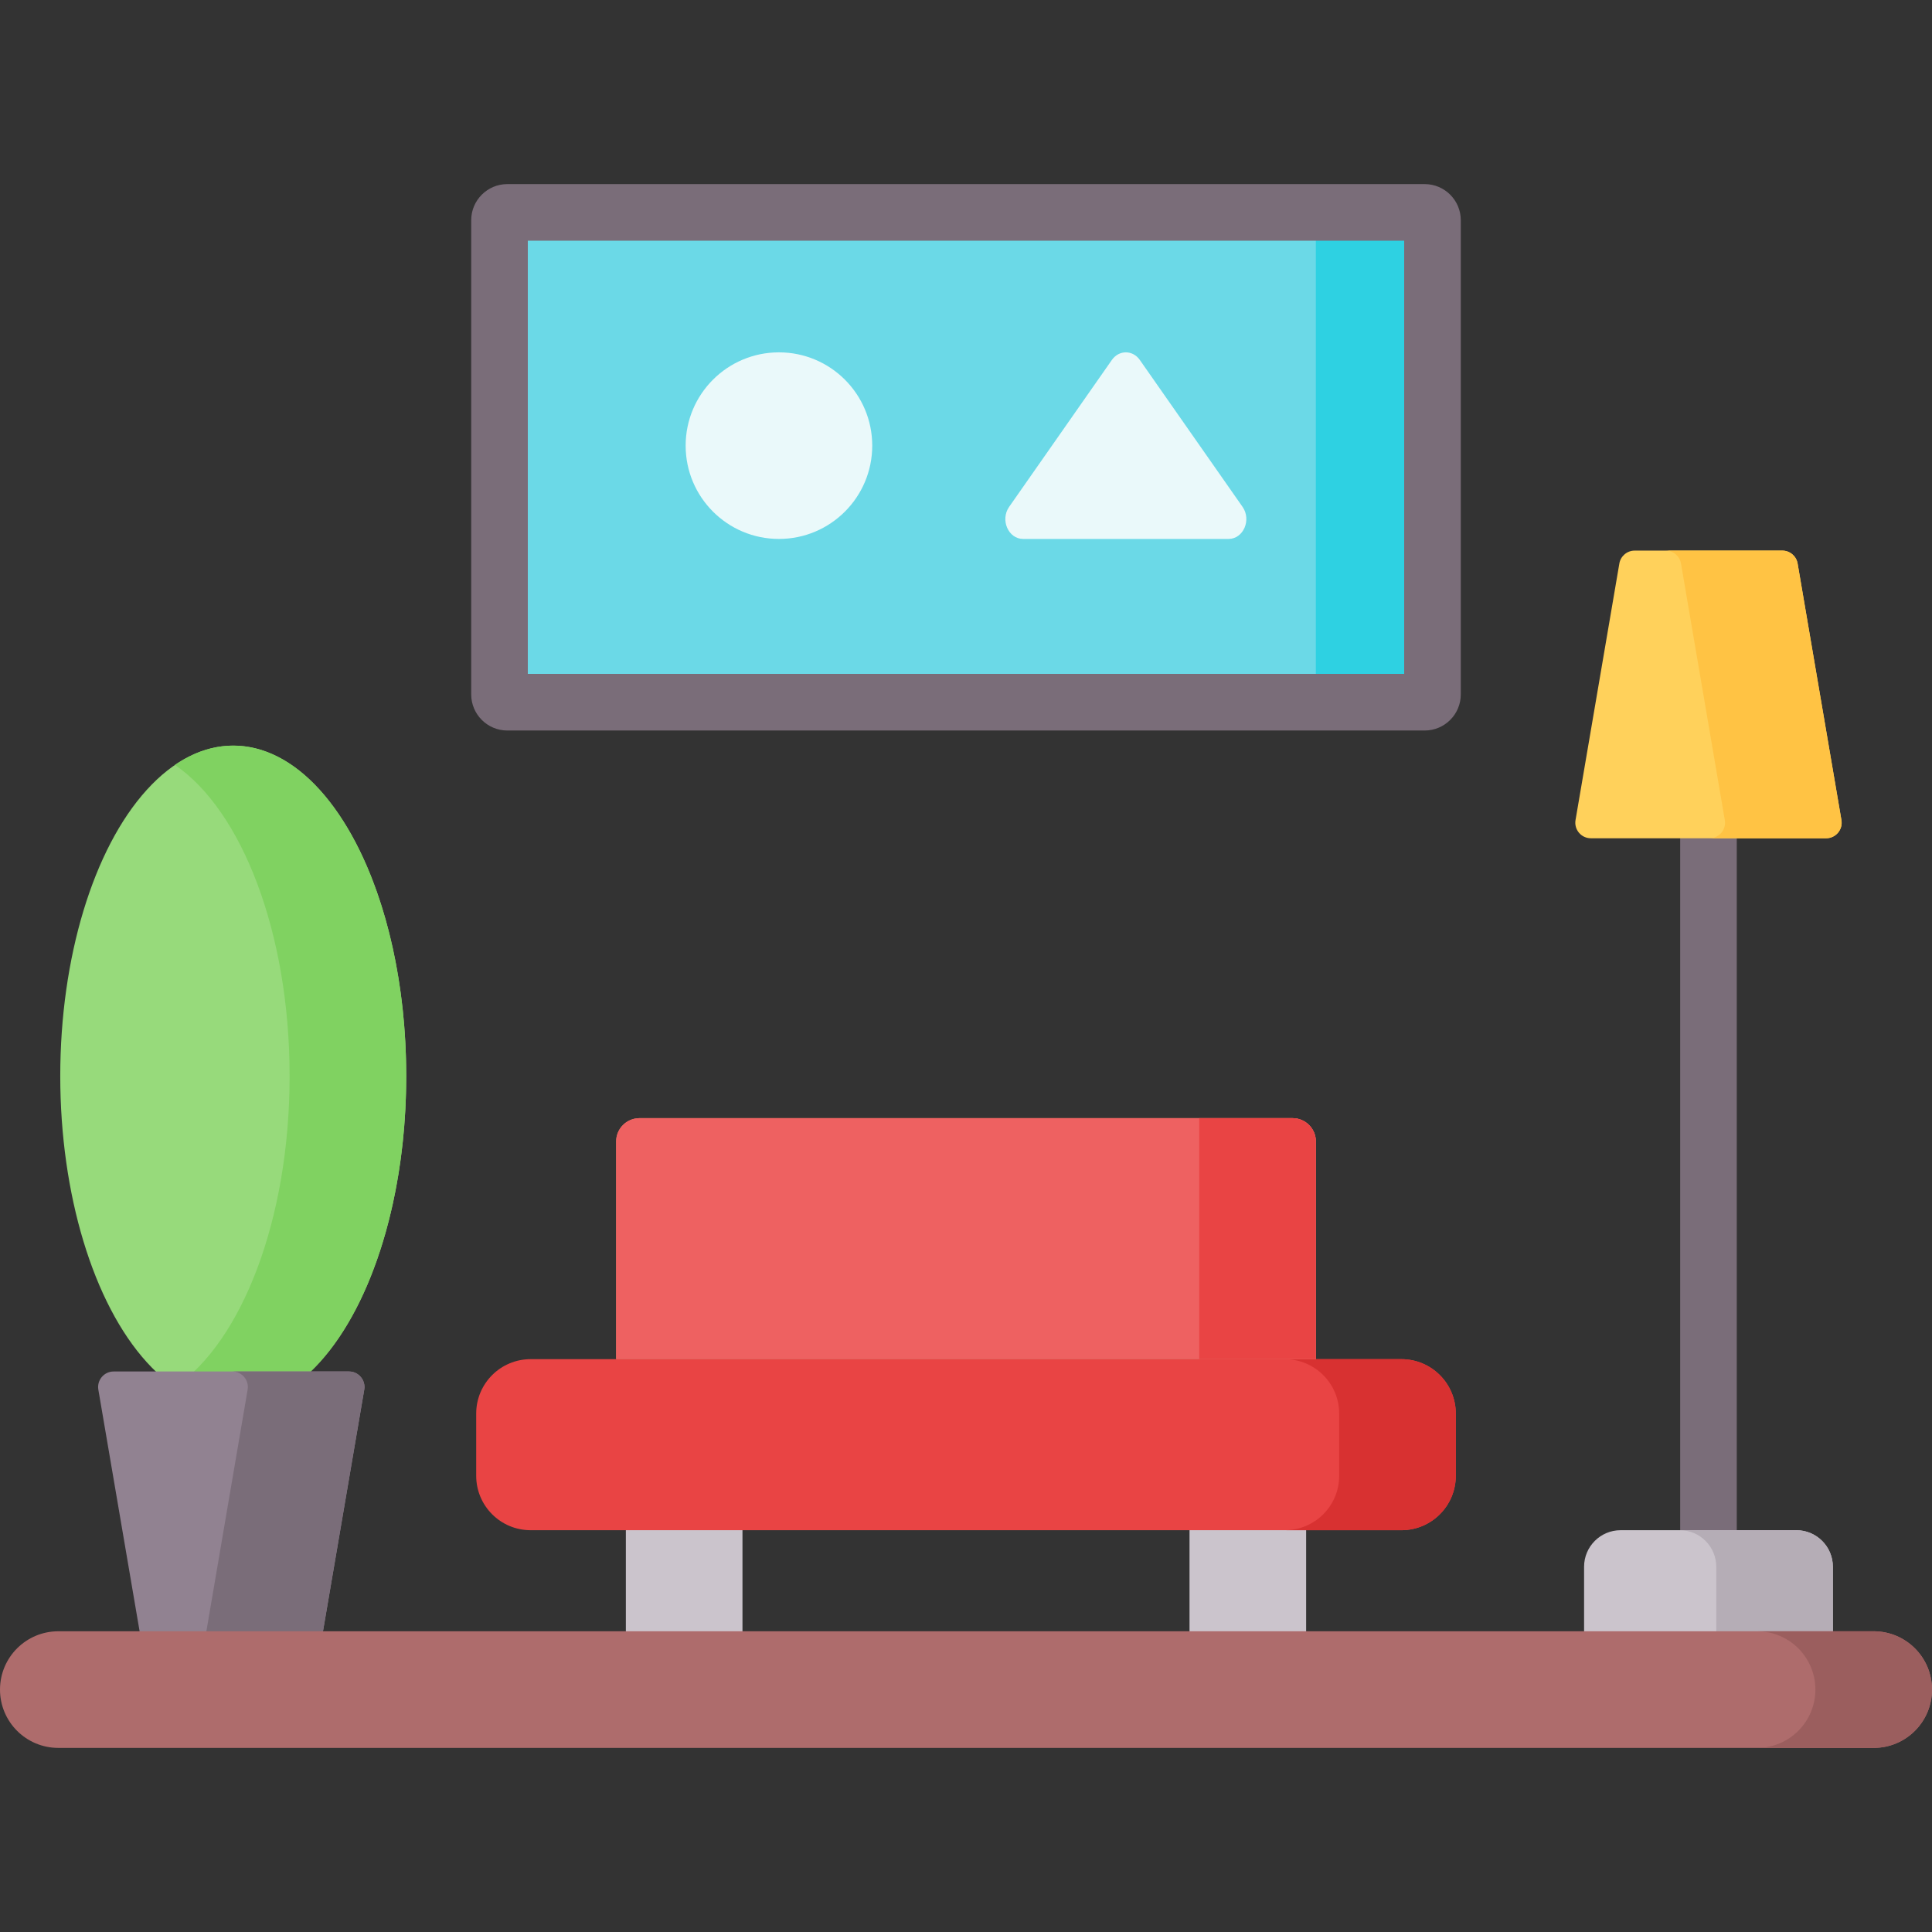
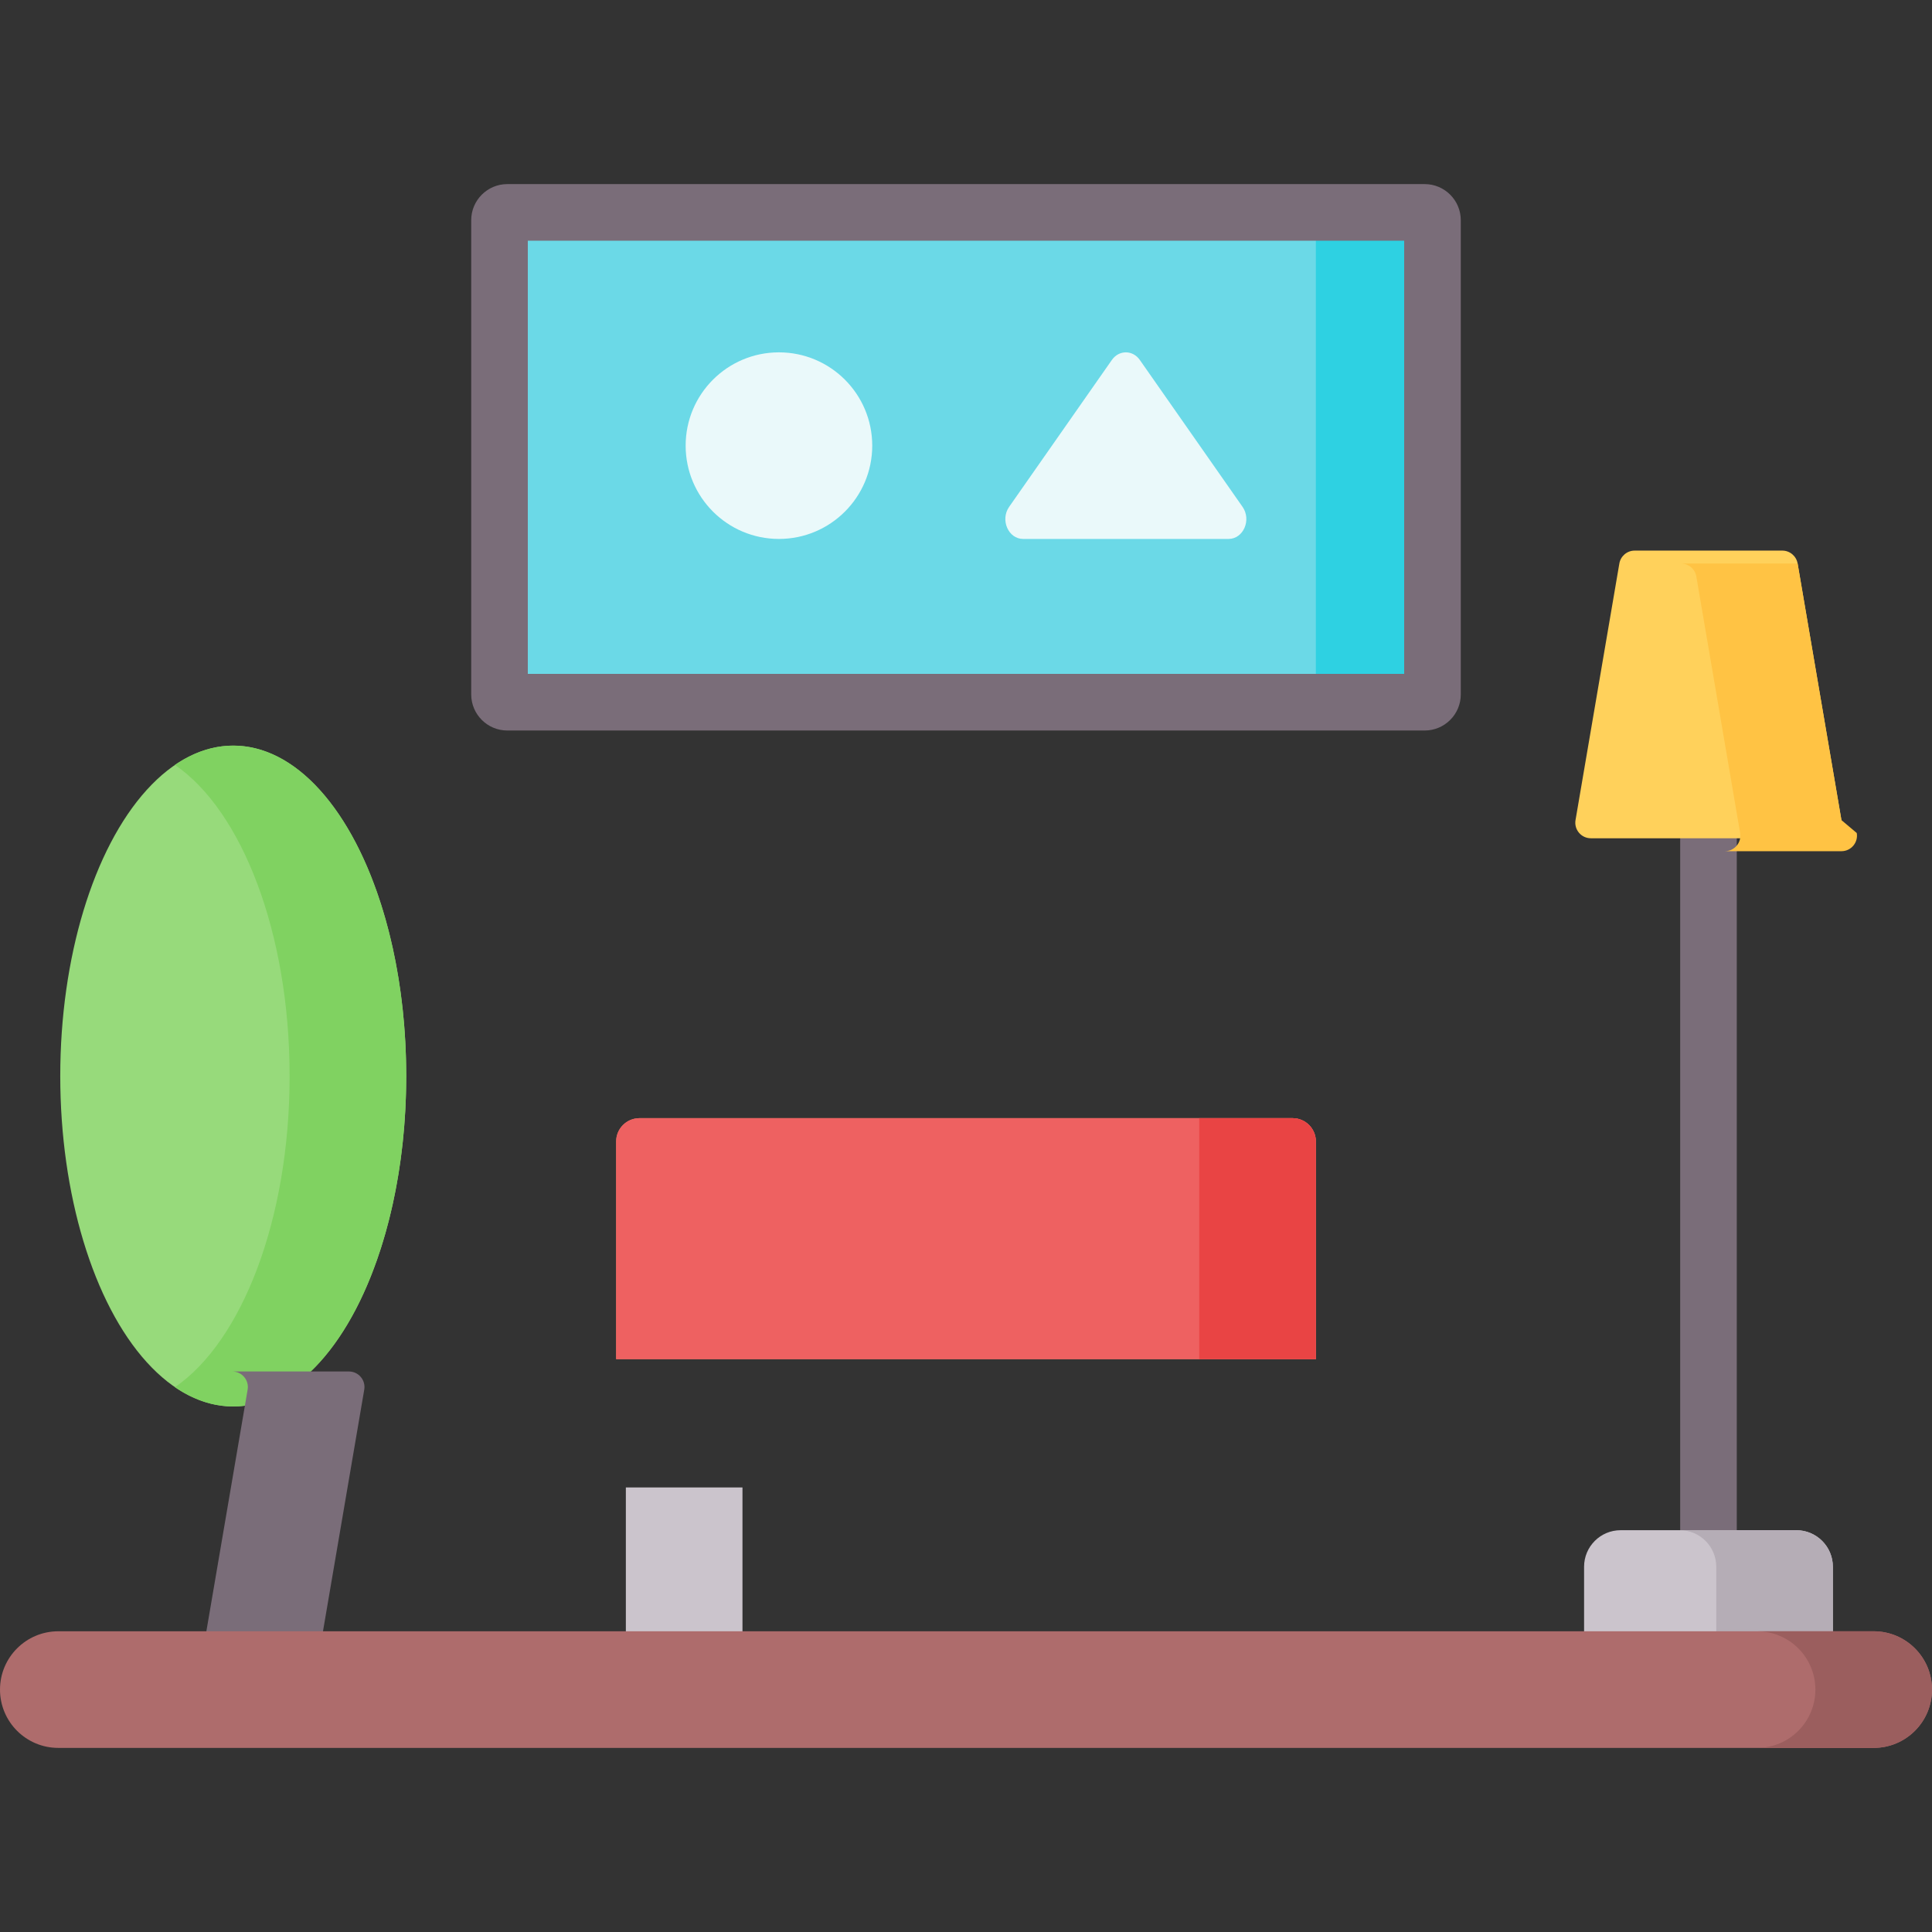
<svg xmlns="http://www.w3.org/2000/svg" id="Layer_1" enable-background="new 0 0 512 512" height="512" viewBox="0 0 512 512" width="512">
  <rect x="0" y="0" width="512" height="512" fill="#333333" stroke="none" />
  <g>
    <ellipse cx="61.811" cy="285.163" fill="#97da7b" rx="45.843" ry="87.565" />
    <path d="m61.811 197.597c-5.423 0-10.624 1.811-15.453 5.113 17.714 12.115 30.39 44.45 30.39 82.452s-12.676 70.338-30.39 82.452c4.829 3.302 10.029 5.113 15.453 5.113 25.318 0 45.843-39.204 45.843-87.565s-20.525-87.565-45.843-87.565z" fill="#80d261" />
    <path d="m377.561 186.092h-243.122c-1.138 0-2.06-.922-2.06-2.06v-125.682c0-1.138.922-2.06 2.06-2.06h243.123c1.138 0 2.06.922 2.06 2.06v125.682c0 1.138-.923 2.06-2.061 2.06z" fill="#6bd9e7" />
    <path d="m377.561 56.289h-30.905c1.138 0 2.06.923 2.06 2.06v125.682c0 1.138-.923 2.06-2.06 2.06h30.905c1.138 0 2.06-.923 2.06-2.06v-125.681c.001-1.138-.922-2.061-2.06-2.061z" fill="#2ed1e2" />
    <g>
      <g fill="#cbc4cc">
        <path d="m165.859 394.189h30.905v49.449h-30.905z" />
-         <path d="m315.235 394.189h30.905v49.449h-30.905z" />
      </g>
-       <path d="m371.38 405.521h-230.76c-7.965 0-14.423-6.457-14.423-14.423v-16.483c0-7.965 6.457-14.423 14.423-14.423h230.76c7.965 0 14.423 6.457 14.423 14.423v16.483c0 7.965-6.457 14.423-14.423 14.423z" fill="#e94444" />
-       <path d="m371.38 360.193h-30.905c7.965 0 14.423 6.457 14.423 14.423v16.483c0 7.965-6.457 14.423-14.423 14.423h30.905c7.965 0 14.423-6.457 14.423-14.423v-16.483c0-7.966-6.458-14.423-14.423-14.423z" fill="#d83131" />
      <path d="m348.716 360.193h-185.432v-57.69c0-3.414 2.767-6.181 6.181-6.181h173.07c3.414 0 6.181 2.767 6.181 6.181z" fill="#dd7f66" />
      <path d="m348.716 360.193h-185.432v-57.69c0-3.414 2.767-6.181 6.181-6.181h173.07c3.414 0 6.181 2.767 6.181 6.181z" fill="#ee6161" />
      <path d="m348.716 360.193h-30.905v-63.871h24.724c3.414 0 6.181 2.767 6.181 6.181z" fill="#e94444" />
    </g>
    <circle cx="206.428" cy="118.1" fill="#eaf9fa" r="24.724" />
    <path d="m325.58 142.825h-54.439c-3.922 0-6.124-5.048-3.709-8.502l27.22-38.925c1.885-2.695 5.533-2.695 7.417 0l27.22 38.925c2.416 3.454.214 8.502-3.709 8.502z" fill="#eaf9fa" />
    <path d="m452.765 194.045c-4.143 0-7.5 3.358-7.5 7.5v212.217c0 4.142 3.357 7.5 7.5 7.5s7.5-3.358 7.5-7.5v-212.217c0-4.142-3.358-7.5-7.5-7.5z" fill="#7a6d79" />
    <path d="m483.937 222.148h-62.344c-2.553 0-4.492-2.298-4.062-4.814l11.613-67.992c.338-1.979 2.054-3.427 4.062-3.427h39.119c2.008 0 3.724 1.448 4.062 3.427l11.613 67.992c.428 2.517-1.51 4.814-4.063 4.814z" fill="#ffd15b" />
-     <path d="m487.999 217.334-11.613-67.992c-.338-1.98-2.054-3.427-4.062-3.427h-30.905c2.008 0 3.724 1.447 4.062 3.427l11.613 67.992c.43 2.517-1.509 4.814-4.062 4.814h30.905c2.553 0 4.492-2.297 4.062-4.814z" fill="#ffc344" />
-     <path d="m30.124 363.457h62.344c2.553 0 4.492 2.298 4.062 4.814l-11.613 67.992c-.338 1.979-2.054 3.427-4.062 3.427h-39.119c-2.008 0-3.724-1.448-4.062-3.427l-11.613-67.992c-.429-2.517 1.51-4.814 4.063-4.814z" fill="#918291" />
+     <path d="m487.999 217.334-11.613-67.992h-30.905c2.008 0 3.724 1.447 4.062 3.427l11.613 67.992c.43 2.517-1.509 4.814-4.062 4.814h30.905c2.553 0 4.492-2.297 4.062-4.814z" fill="#ffc344" />
    <path d="m92.468 363.457h-30.905c2.553 0 4.492 2.298 4.062 4.814l-11.612 67.992c-.338 1.979-2.054 3.427-4.062 3.427h30.905c2.008 0 3.724-1.448 4.062-3.427l11.612-67.992c.43-2.517-1.509-4.814-4.062-4.814z" fill="#7a6d79" />
    <path d="m485.73 443.637h-65.932v-28.429c0-5.35 4.337-9.688 9.688-9.688h46.556c5.35 0 9.688 4.337 9.688 9.688z" fill="#cbc4cc" />
    <path d="m476.043 405.521h-30.905c5.35 0 9.688 4.337 9.688 9.688v28.429h30.905v-28.429c-.001-5.351-4.338-9.688-9.688-9.688z" fill="#b5adb6" />
    <path d="m496.547 463.211h-481.094c-8.535 0-15.453-6.919-15.453-15.453 0-8.534 6.918-15.453 15.453-15.453h481.095c8.534 0 15.453 6.918 15.453 15.453-.001 8.534-6.919 15.453-15.454 15.453z" fill="#ae6c6c" />
    <path d="m496.547 432.305h-30.905c8.534 0 15.453 6.918 15.453 15.453 0 8.534-6.918 15.453-15.453 15.453h30.905c8.534 0 15.453-6.918 15.453-15.453 0-8.534-6.918-15.453-15.453-15.453z" fill="#9b5e5e" />
    <path d="m377.562 48.789h-243.124c-5.271 0-9.561 4.289-9.561 9.561v125.682c0 5.271 4.289 9.561 9.561 9.561h243.123c5.271 0 9.561-4.289 9.561-9.561v-125.682c0-5.272-4.289-9.561-9.56-9.561zm-5.44 129.803h-232.244v-114.803h232.244z" fill="#7a6d79" />
  </g>
</svg>